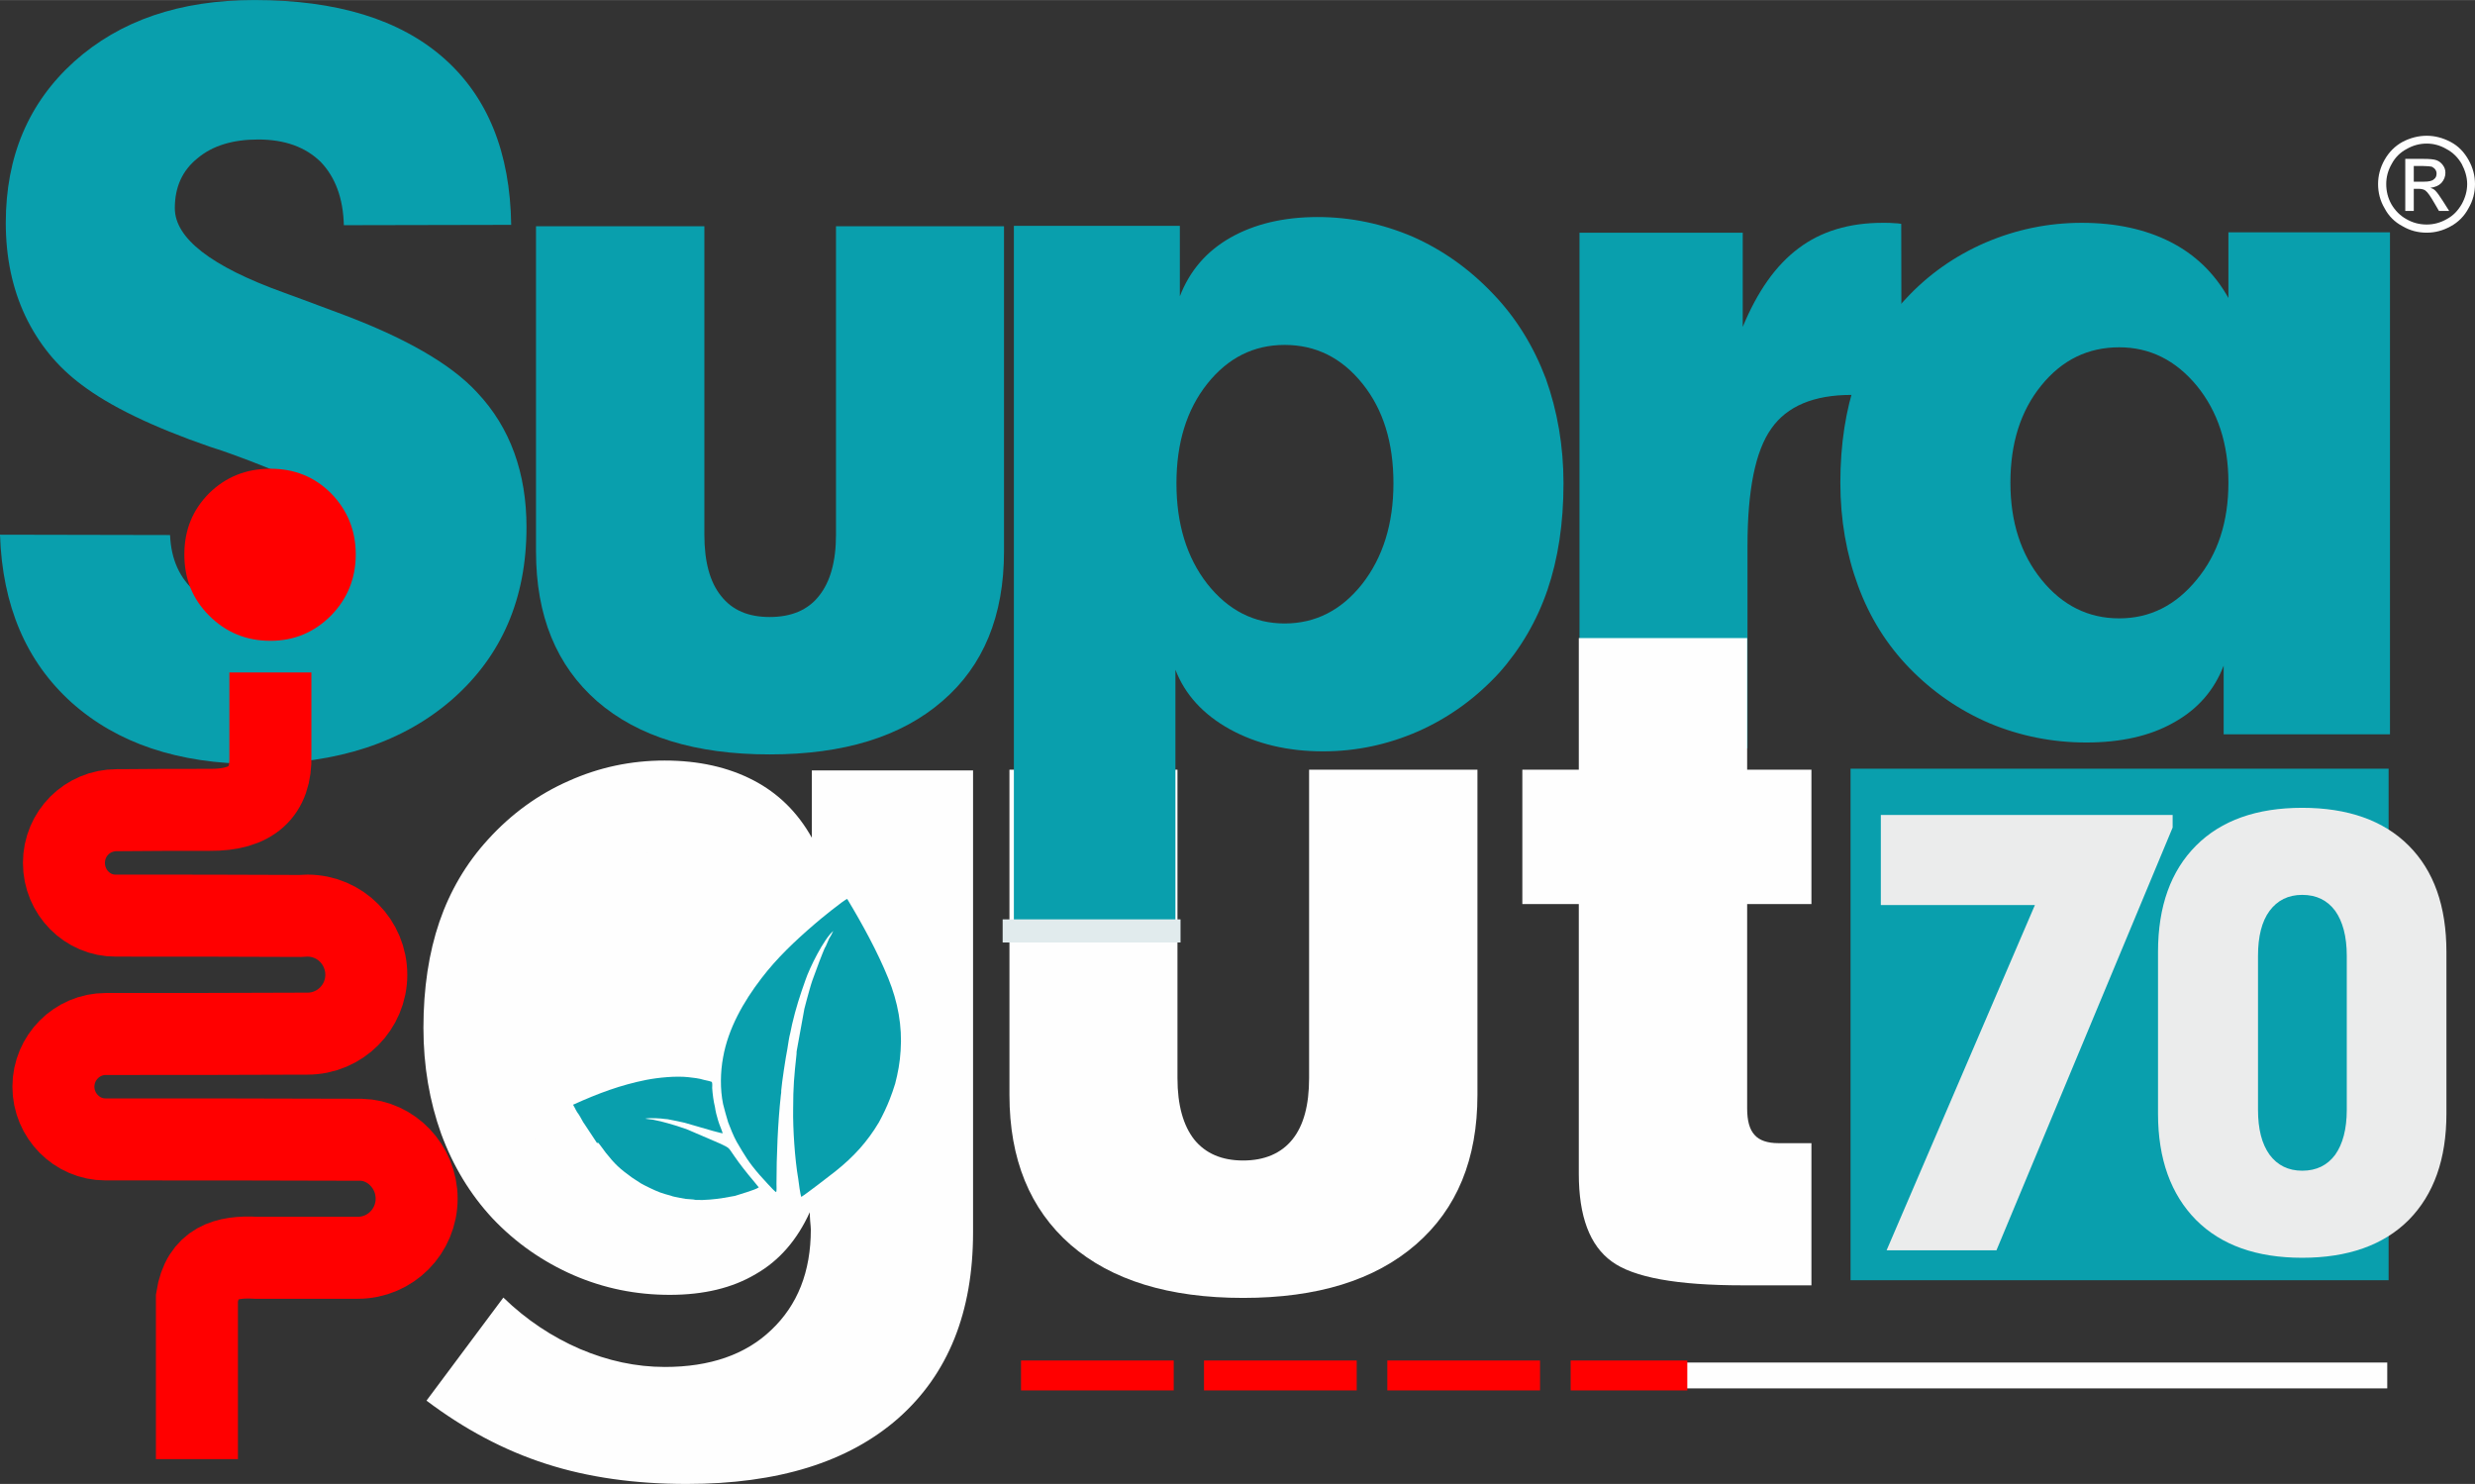
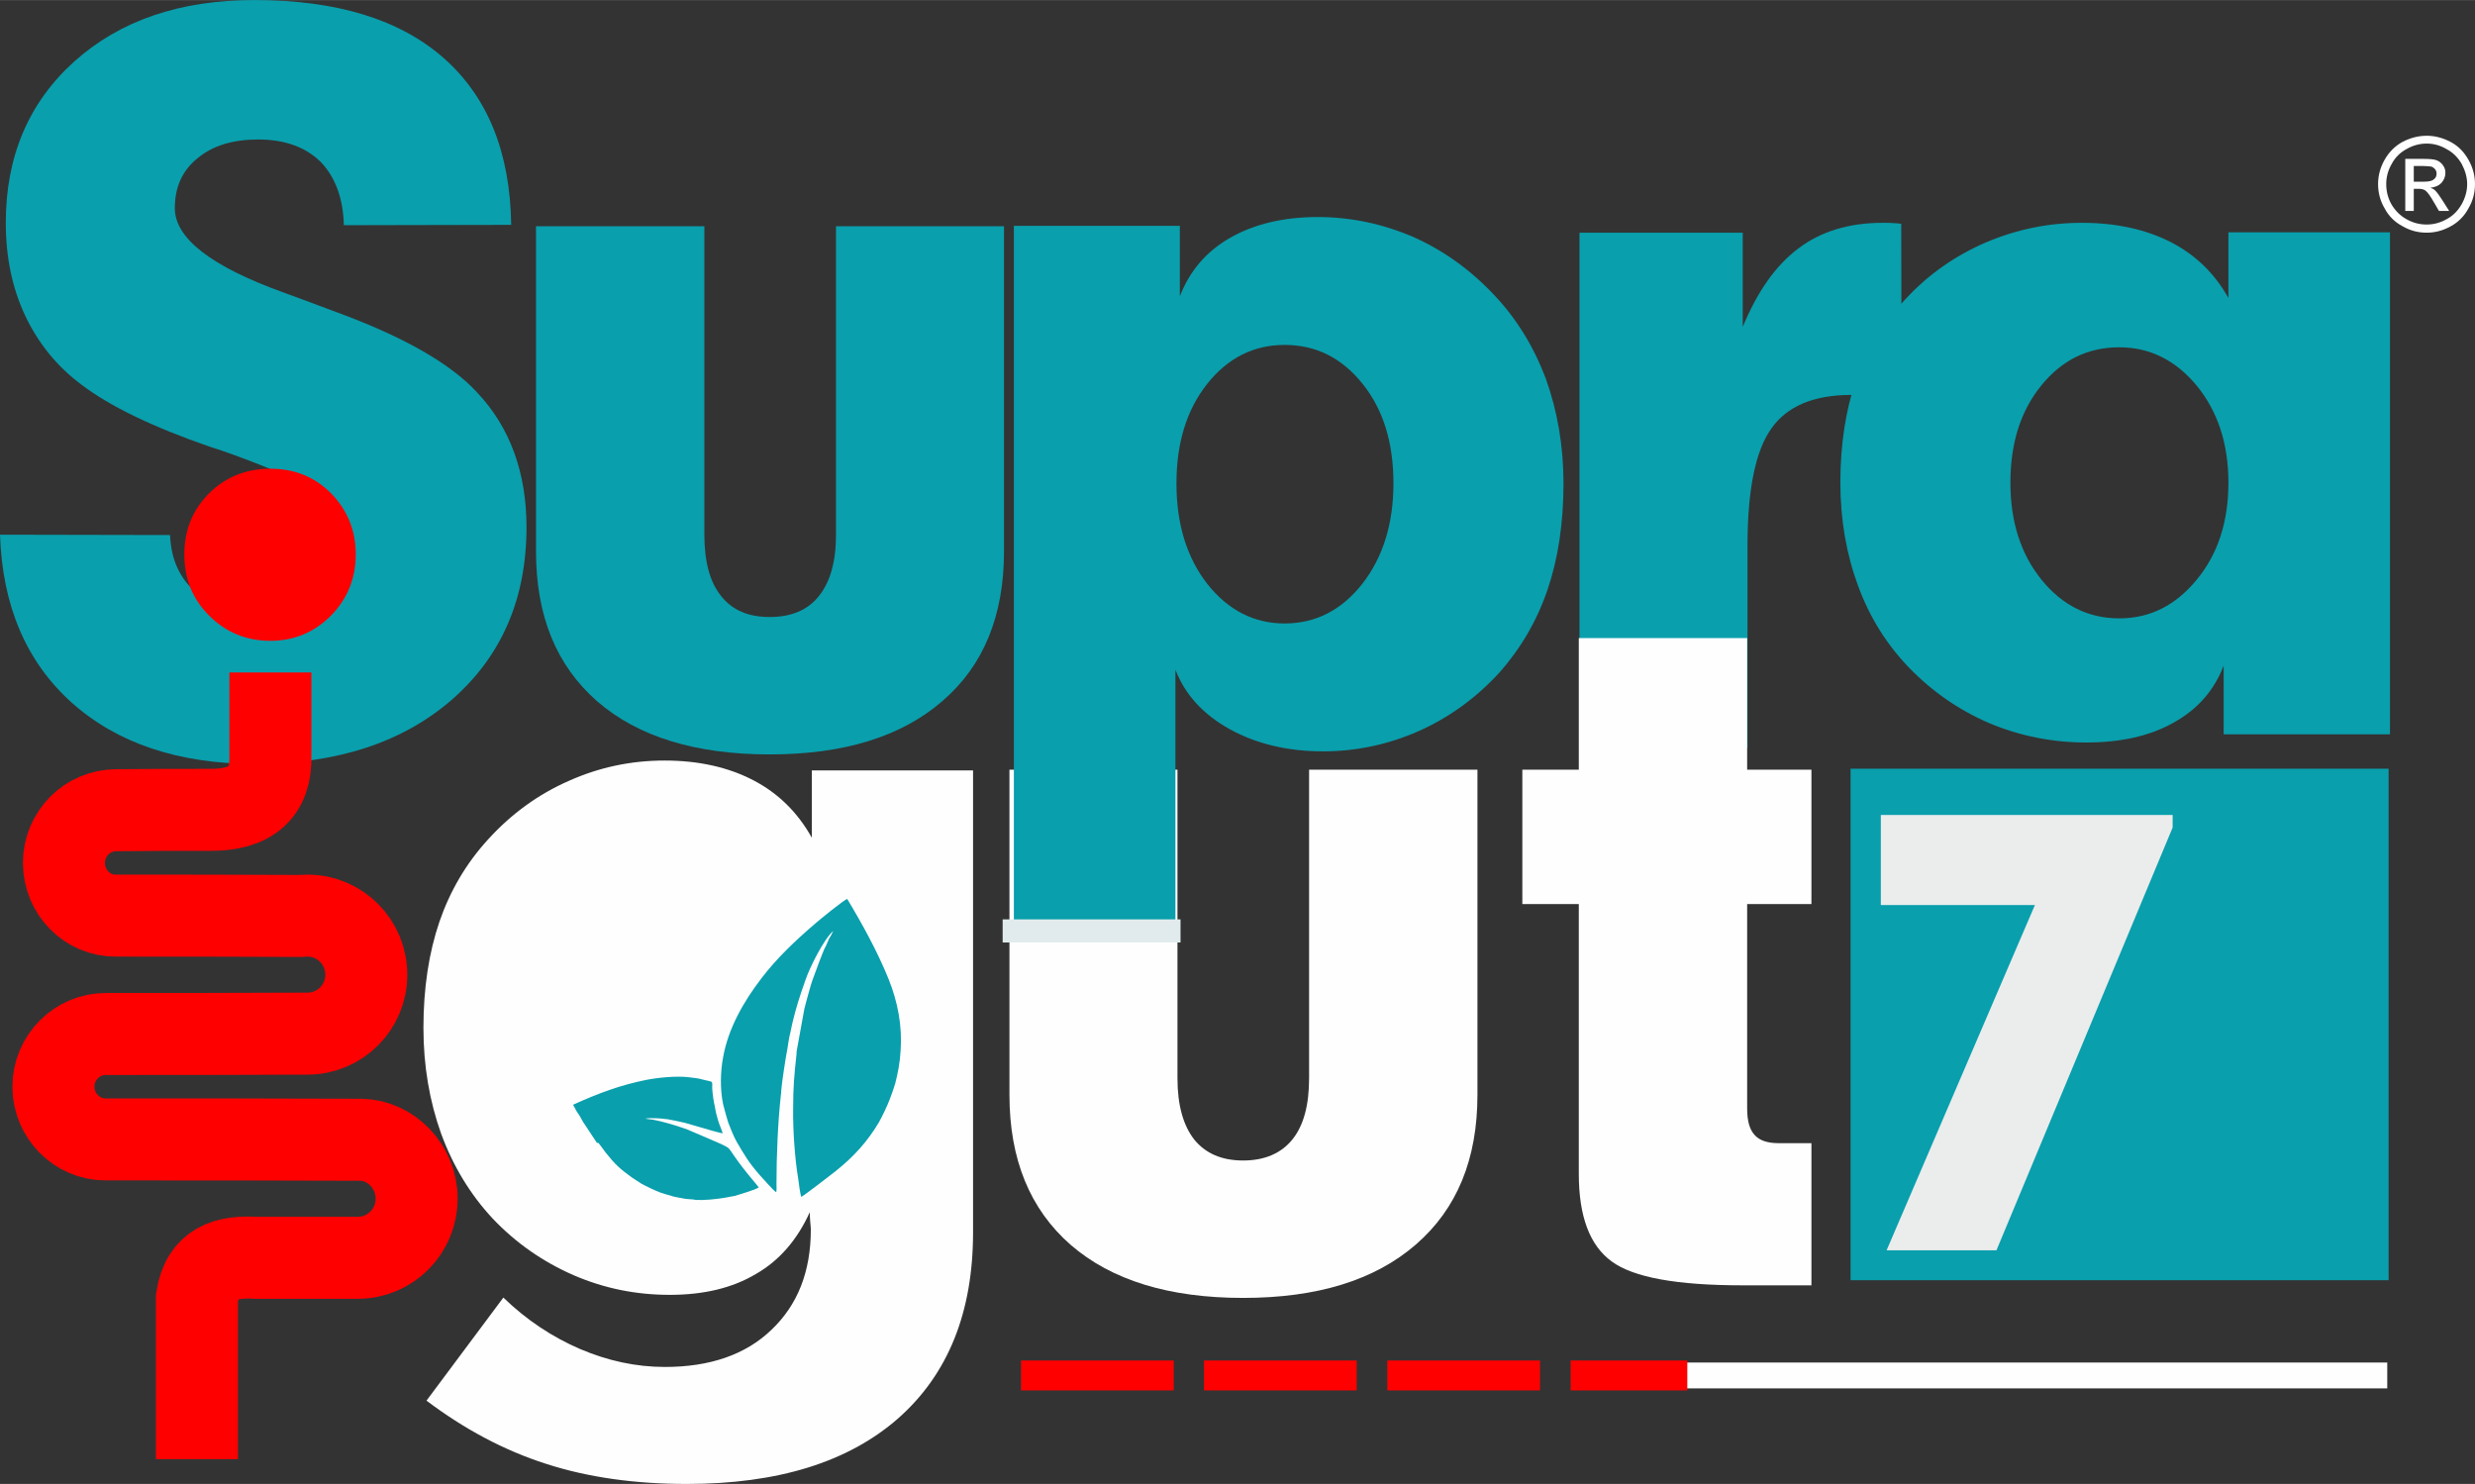
<svg xmlns="http://www.w3.org/2000/svg" xml:space="preserve" width="72.772mm" height="43.634mm" version="1.1" style="shape-rendering:geometricPrecision; text-rendering:geometricPrecision; image-rendering:optimizeQuality; fill-rule:evenodd; clip-rule:evenodd" viewBox="0 0 7277 4363">
  <rect x="0" y="0" width="7277" height="4363" fill="#333333" stroke="none" />
  <defs>
    <style type="text/css">
   
    .str0 {stroke:red;stroke-width:241.1}
    .fil4 {fill:none}
    .fil0 {fill:#FEFEFE}
    .fil6 {fill:#EBECEC}
    .fil5 {fill:#099FAD}
    .fil7 {fill:#E1EBED}
    .fil2 {fill:#FEFEFE;fill-rule:nonzero}
    .fil1 {fill:#099FAD;fill-rule:nonzero}
    .fil3 {fill:red;fill-rule:nonzero}
   
  </style>
  </defs>
  <g id="Layer_x0020_1">
    <g id="_2630173186064">
      <path class="fil0" d="M3462 2263l0 907c0,79 17,139 49,180 33,41 81,62 144,62 63,0 112,-21 145,-62 33,-41 49,-101 49,-180l0 -907 495 0 0 956c0,189 -60,335 -181,440 -121,105 -290,157 -508,157 -218,0 -387,-52 -507,-156 -120,-105 -180,-252 -180,-441l0 -956 494 0z" />
      <path class="fil1" d="M500 1573c3,71 28,128 77,169 48,42 113,63 195,63 81,0 145,-18 192,-53 46,-36 70,-84 70,-145 0,-53 -23,-99 -68,-137 -46,-38 -141,-83 -285,-135 -14,-5 -36,-13 -65,-22 -168,-58 -293,-119 -375,-181 -73,-54 -128,-122 -167,-204 -38,-81 -57,-172 -57,-273 0,-195 67,-353 201,-474 135,-121 311,-181 530,-181 242,0 428,57 557,171 129,114 195,277 198,490l-492 1c-2,-79 -25,-141 -68,-186 -45,-44 -106,-66 -184,-66 -74,0 -134,18 -178,55 -45,36 -67,85 -67,147 0,88 106,171 320,248 43,16 77,28 100,37 13,5 33,12 59,22 195,72 332,150 410,235 49,52 85,111 109,177 24,66 36,139 36,219 0,210 -73,378 -217,505 -145,127 -338,191 -580,191 -227,0 -407,-61 -541,-181 -133,-120 -203,-284 -210,-493l500 1z" />
      <path class="fil1" d="M2071 665l0 907c0,79 16,139 49,180 33,42 80,62 143,62 63,0 112,-20 145,-62 33,-41 50,-101 50,-180l0 -907 494 0 0 956c0,189 -60,336 -181,440 -121,105 -290,157 -508,157 -218,0 -387,-52 -507,-156 -120,-105 -180,-251 -180,-441l0 -956 495 0z" />
      <path class="fil1" d="M3469 664l0 207c29,-75 78,-132 148,-172 70,-40 156,-61 257,-61 98,0 191,20 280,58 88,39 167,95 237,169 67,70 118,153 154,248 34,95 52,198 52,308 0,118 -16,222 -47,313 -31,91 -79,173 -142,244 -69,75 -148,132 -238,172 -89,39 -182,59 -280,59 -104,0 -196,-22 -274,-65 -78,-43 -132,-102 -160,-175l0 774 -475 0 0 -2079 488 0zm308 350c-91,0 -167,38 -228,115 -60,76 -90,173 -90,292 0,119 30,218 91,296 61,77 137,116 227,116 91,0 167,-39 228,-116 61,-78 92,-177 92,-296 0,-120 -30,-217 -91,-293 -61,-76 -137,-114 -229,-114z" />
      <path class="fil1" d="M4644 2200l0 -1516 480 0 0 277c43,-104 97,-181 164,-231 66,-50 149,-75 247,-75 15,0 27,0 34,1 8,0 14,1 21,2l1 524c-36,-8 -65,-13 -88,-16 -23,-4 -43,-5 -60,-5 -110,0 -189,33 -235,99 -47,66 -70,181 -70,345l0 595 -494 0z" />
      <path class="fil1" d="M6231 1818c90,0 166,-38 228,-114 62,-75 93,-170 93,-285 0,-114 -31,-209 -93,-285 -62,-75 -138,-113 -228,-113 -92,0 -168,37 -229,112 -61,75 -91,170 -91,286 0,116 31,211 92,286 61,75 137,113 228,113zm307 341l0 -202c-28,73 -77,129 -148,168 -69,39 -155,58 -256,58 -99,0 -194,-19 -283,-56 -89,-38 -168,-92 -237,-163 -66,-68 -117,-149 -151,-242 -34,-92 -52,-194 -52,-303 0,-113 16,-214 46,-302 31,-89 79,-167 144,-236 68,-74 147,-129 237,-168 89,-38 183,-58 283,-58 100,0 187,19 260,56 73,37 130,92 171,165l0 -193 475 0 0 1476 -489 0z" />
      <path class="fil0" d="M2065 3431c91,0 166,-39 228,-117 63,-77 94,-175 94,-292 0,-118 -31,-216 -94,-293 -62,-78 -137,-117 -228,-117 -92,0 -168,39 -229,115 -60,77 -91,175 -91,295 0,118 31,216 92,293 61,78 137,116 228,116zm796 192c0,235 -73,417 -220,547 -147,129 -354,193 -622,193 -151,0 -289,-19 -413,-59 -125,-40 -242,-103 -352,-186l226 -303c68,66 144,116 225,151 82,35 165,53 250,53 132,0 237,-36 313,-109 77,-73 116,-171 116,-295 0,-6 -1,-14 -2,-26 -1,-11 -1,-20 -1,-25 -37,81 -89,142 -159,182 -69,41 -153,61 -253,61 -99,0 -193,-19 -283,-58 -89,-39 -169,-94 -238,-167 -66,-71 -116,-154 -151,-249 -34,-95 -52,-199 -52,-311 0,-117 16,-221 47,-312 31,-90 78,-171 143,-242 68,-75 148,-133 237,-172 89,-40 183,-60 282,-60 101,0 188,20 261,58 73,38 130,94 172,169l0 -198 474 0 0 1358z" />
      <g>
        <polygon class="fil2" points="4929,4006 7019,4006 7019,4082 4929,4082 " />
      </g>
      <path class="fil0" d="M5326 3779l-203 0c-192,0 -320,-23 -384,-70 -65,-47 -97,-133 -97,-258l0 -793 -166 0 0 -395 166 0 0 -387 495 0 0 387 189 0 0 395 -189 0 0 601c0,36 7,62 22,78 14,16 38,24 70,24l97 0 0 418z" />
      <path class="fil3" d="M542 1630c0,-71 24,-131 73,-180 49,-48 109,-72 180,-72 71,0 130,24 178,72 48,49 73,109 73,180 0,71 -25,131 -73,180 -49,49 -108,74 -178,74 -71,0 -131,-25 -180,-74 -49,-49 -73,-108 -73,-180z" />
      <path class="fil4 str0" d="M795 1977c0,82 0,163 0,245 3,106 -55,160 -178,159 -93,0 -185,0 -268,1 -2,0 -1,0 -6,0 -86,0 -155,69 -155,155 0,86 69,156 153,155 183,0 368,0 545,1 1,0 9,-1 18,-1 96,0 173,78 173,174 0,95 -77,173 -173,173 -6,0 -13,0 -14,0 -189,1 -382,1 -575,1 0,0 -2,0 -4,0 -85,0 -154,70 -154,155 0,85 69,155 153,155 252,0 505,0 752,1 88,2 163,79 163,173 0,96 -77,174 -173,174 -86,0 -202,0 -299,0 -88,-5 -158,15 -174,118l0 474" />
      <polygon class="fil5" points="5441,2260 7023,2260 7023,3764 5441,3764 " />
      <polygon class="fil6" points="5547,3676 5983,2661 5530,2661 5530,2396 6388,2396 6388,2433 5870,3676 " />
-       <path class="fil6" d="M6639 2810l0 453c0,56 11,100 34,132 23,31 55,47 96,47 42,0 74,-16 97,-47 22,-31 34,-75 34,-132l0 -453c0,-57 -12,-101 -34,-132 -23,-31 -55,-47 -97,-47 -41,0 -73,16 -96,47 -23,31 -34,76 -34,132zm554 464c0,134 -37,238 -111,313 -74,74 -179,111 -313,111 -134,0 -238,-37 -312,-111 -74,-75 -112,-179 -112,-313l0 -475c0,-135 38,-239 112,-313 74,-74 178,-111 312,-111 134,0 239,37 313,111 74,74 111,178 111,313l0 475z" />
      <g>
        <path class="fil3" d="M3451 4088l-449 0 0 -88 449 0 0 88zm538 0l-449 0 0 -88 449 0 0 88zm539 0l-449 0 0 -88 449 0 0 88zm433 -88l0 88 -343 0 0 -88 343 0z" />
      </g>
      <polygon class="fil7" points="2948,2703 3471,2703 3471,2771 2948,2771 " />
      <path class="fil2" d="M7135 399c24,0 47,6 70,18 23,12 40,30 53,53 13,23 19,47 19,71 0,25 -6,49 -19,71 -12,23 -30,41 -52,53 -23,13 -47,19 -71,19 -25,0 -49,-6 -71,-19 -23,-12 -41,-30 -53,-53 -13,-22 -19,-46 -19,-71 0,-24 6,-48 19,-71 13,-23 31,-41 53,-53 23,-12 47,-18 71,-18zm0 23c-20,0 -40,5 -59,16 -19,10 -34,25 -44,44 -11,19 -16,39 -16,59 0,21 5,41 15,59 11,19 26,34 44,44 19,11 39,16 60,16 20,0 40,-5 59,-16 19,-10 33,-25 44,-44 10,-18 16,-38 16,-59 0,-20 -6,-40 -16,-59 -11,-19 -26,-34 -45,-44 -19,-11 -38,-16 -58,-16zm-63 198l0 -153 53 0c18,0 31,1 39,4 8,3 14,8 19,15 5,7 7,14 7,22 0,11 -4,21 -12,30 -8,8 -18,12 -32,14 6,2 10,4 14,8 6,6 13,16 22,30l19 30 -30 0 -14 -24c-11,-19 -19,-31 -26,-36 -4,-3 -11,-5 -20,-5l-14 0 0 65 -25 0zm25 -86l30 0c14,0 24,-2 29,-7 6,-4 8,-10 8,-17 0,-4 -1,-8 -4,-12 -2,-3 -6,-6 -10,-8 -5,-1 -13,-2 -25,-2l-28 0 0 46z" />
      <path class="fil0" d="M2031 2492c304,0 549,247 549,552 0,305 -245,552 -549,552 -303,0 -549,-247 -549,-552 0,-305 246,-552 549,-552z" />
      <g>
        <path class="fil5" d="M2166 3357c24,41 35,60 67,97 8,8 42,48 49,51 2,-3 1,-20 1,-24 0,-82 4,-181 13,-262 1,-5 1,-8 1,-13 2,-25 13,-97 18,-122 3,-17 4,-30 9,-49l5 -24c11,-47 23,-84 39,-129 12,-36 54,-121 82,-145l-6 12c-2,3 -3,6 -6,10l-10 23c-4,6 -7,15 -10,22 -3,8 -6,16 -9,23l-17 46c-1,3 -3,8 -4,11 -4,11 -14,48 -17,59 -2,8 -4,15 -6,23l-22 121c-1,4 -1,7 -1,12 -7,64 -10,96 -10,162 -1,57 5,148 15,205 1,9 6,47 9,53 15,-9 86,-64 100,-75 54,-43 94,-87 128,-144 11,-20 24,-47 32,-68 6,-15 11,-30 16,-46 8,-31 14,-62 16,-97 5,-72 -8,-143 -36,-212 -32,-79 -77,-161 -121,-234 -9,2 -85,64 -96,74 -57,49 -111,100 -156,159 -53,69 -98,148 -113,233 -8,43 -9,93 0,137 5,19 9,35 15,54 6,16 16,41 25,57z" />
        <path class="fil5" d="M1757 3361c0,-3 0,-1 1,-2 2,1 20,26 23,30 27,34 41,47 77,73l26 17c10,6 43,22 57,27 11,4 19,6 30,9 5,2 9,3 14,4 5,1 10,2 15,3l17 3c0,0 0,0 0,0 0,0 1,0 1,0l13 1c5,0 10,1 15,2 26,1 57,-2 81,-6l34 -6c14,-5 59,-17 70,-25 -5,-7 -12,-14 -18,-22 -17,-20 -39,-48 -54,-70 -19,-27 -12,-22 -40,-36l-86 -37c-21,-10 -66,-23 -90,-29 -8,-2 -15,-3 -23,-5 -5,-1 -20,-2 -23,-3 12,-3 47,-1 59,1 5,0 9,1 14,2 19,4 22,4 43,9l83 24c5,1 25,7 29,7 -4,-13 -10,-25 -14,-39 -4,-13 -7,-25 -9,-39 -4,-15 -7,-39 -8,-55 0,-5 1,-13 -1,-18 -7,-3 -15,-4 -23,-6 -16,-5 -30,-6 -46,-8 -37,-4 -88,1 -124,8 -75,15 -140,39 -215,73 6,10 9,19 17,29 6,9 11,21 18,30l35 53c2,2 0,0 2,1z" />
      </g>
    </g>
  </g>
</svg>